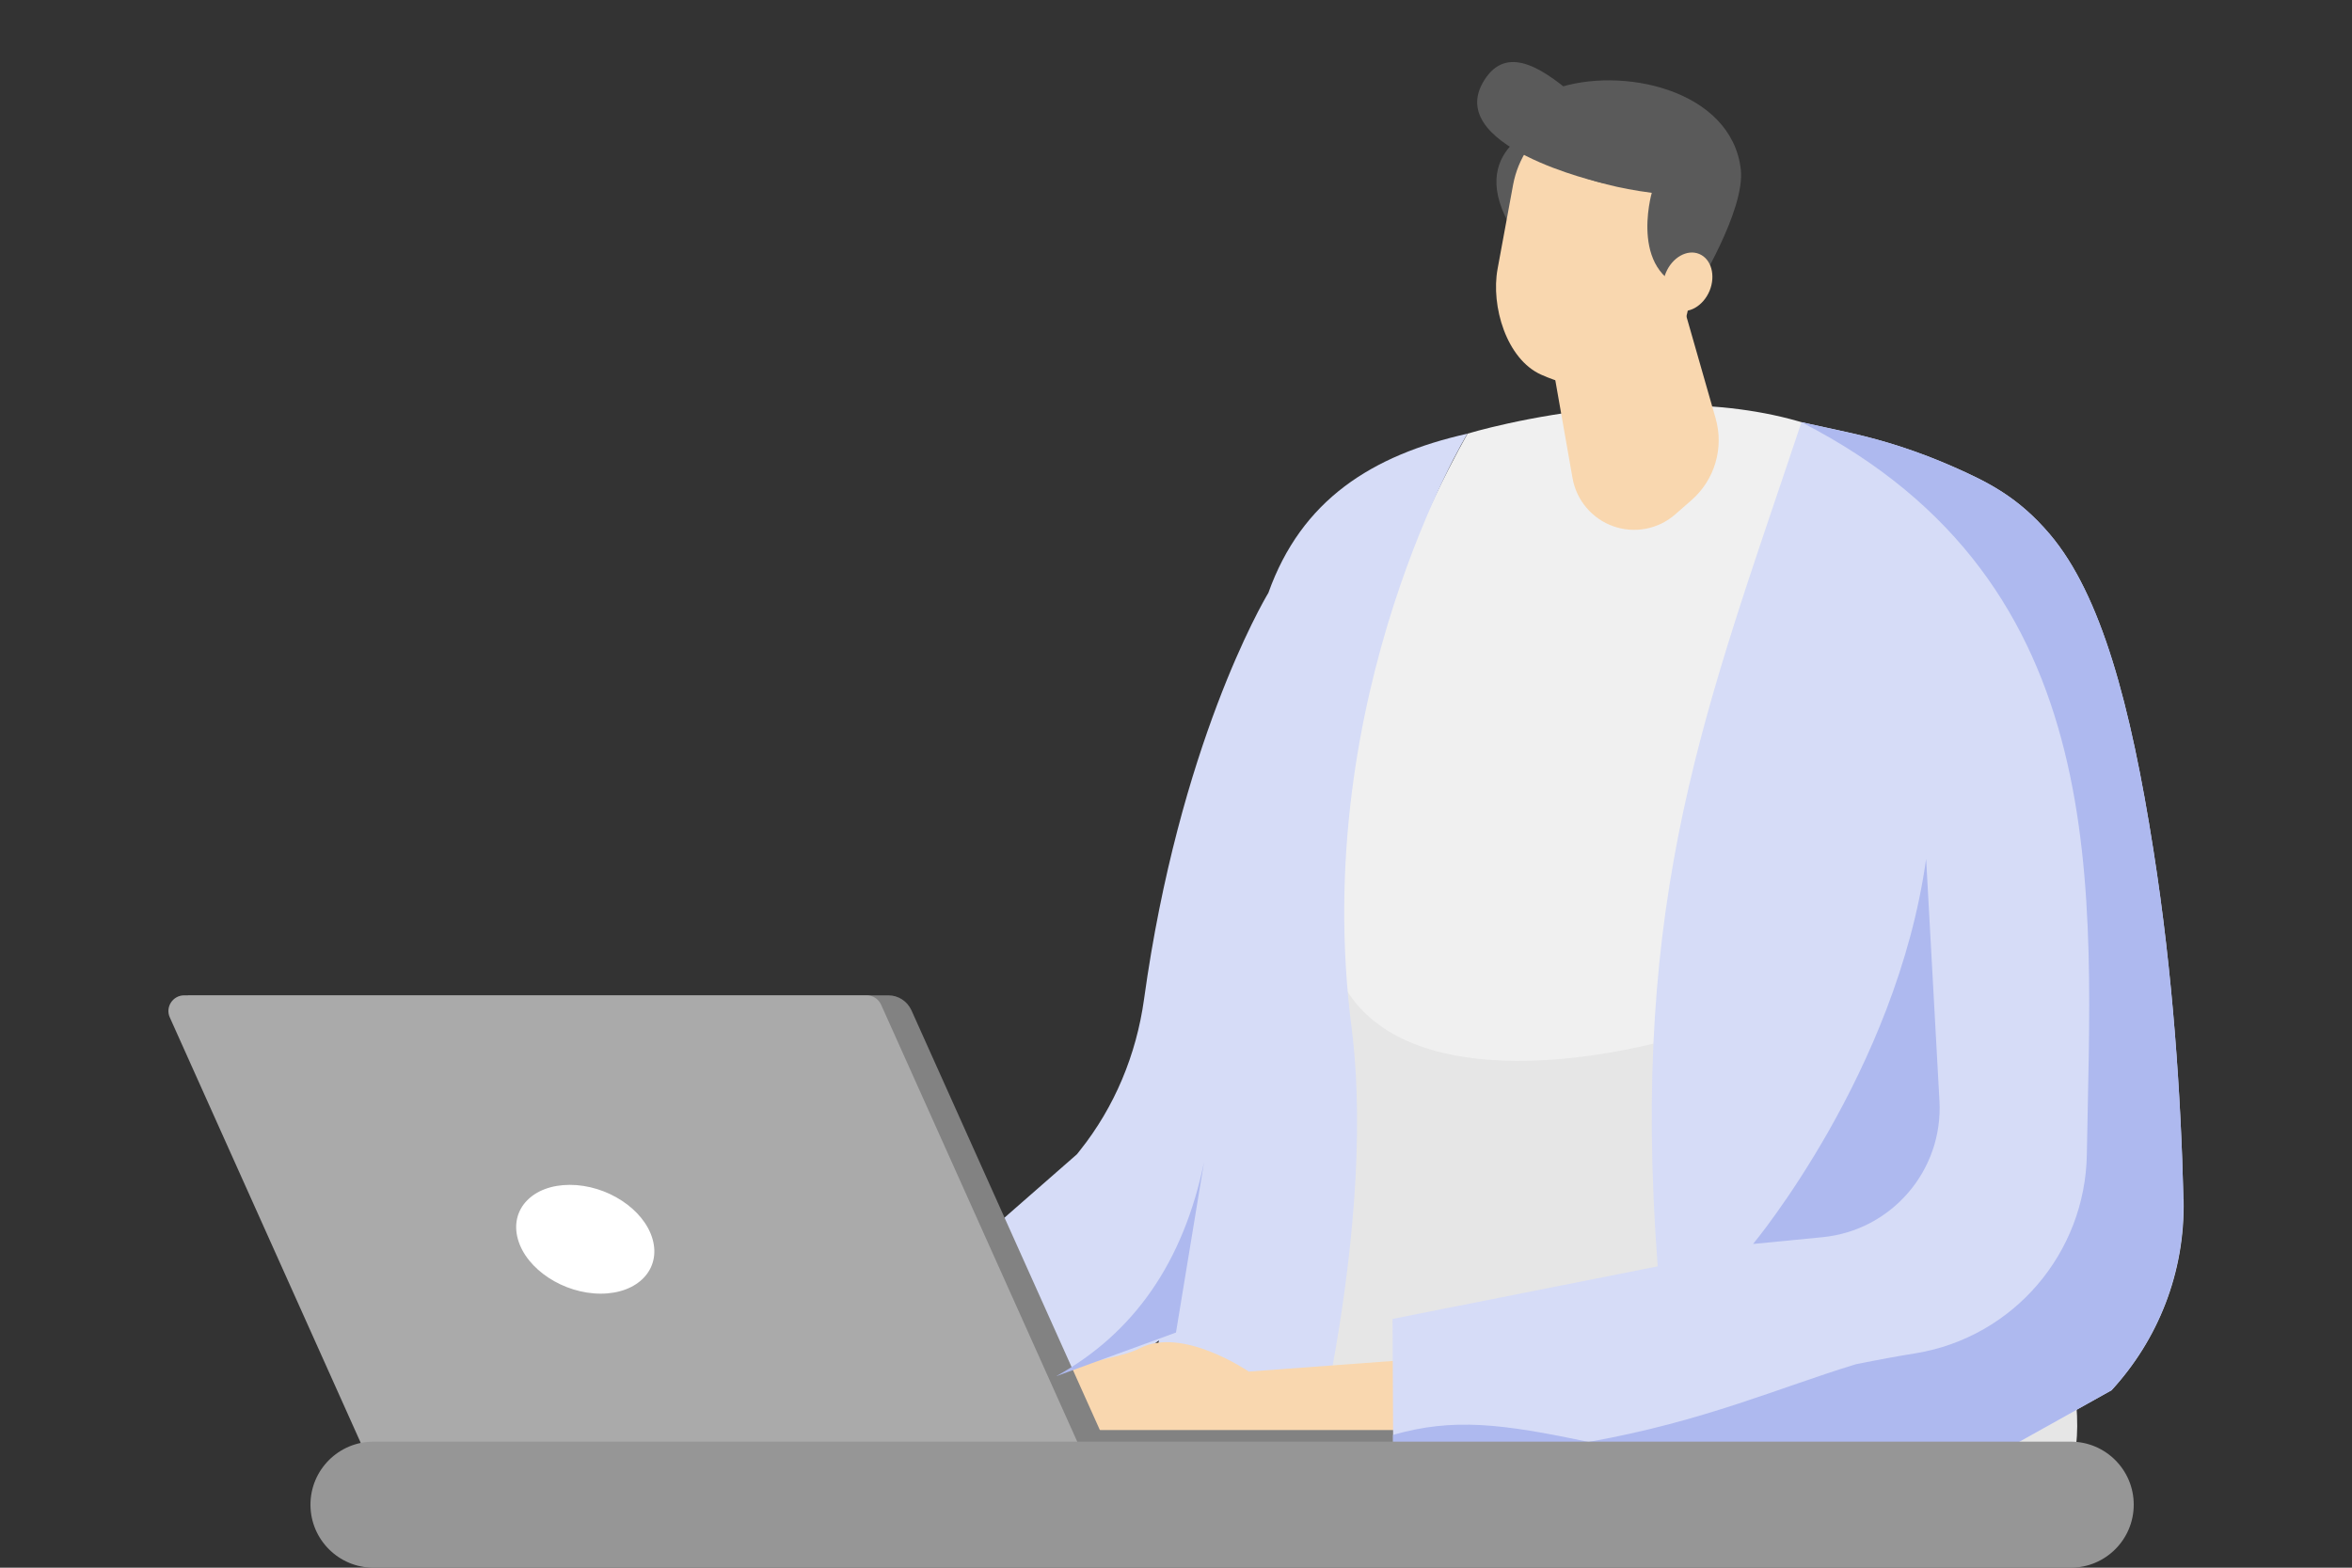
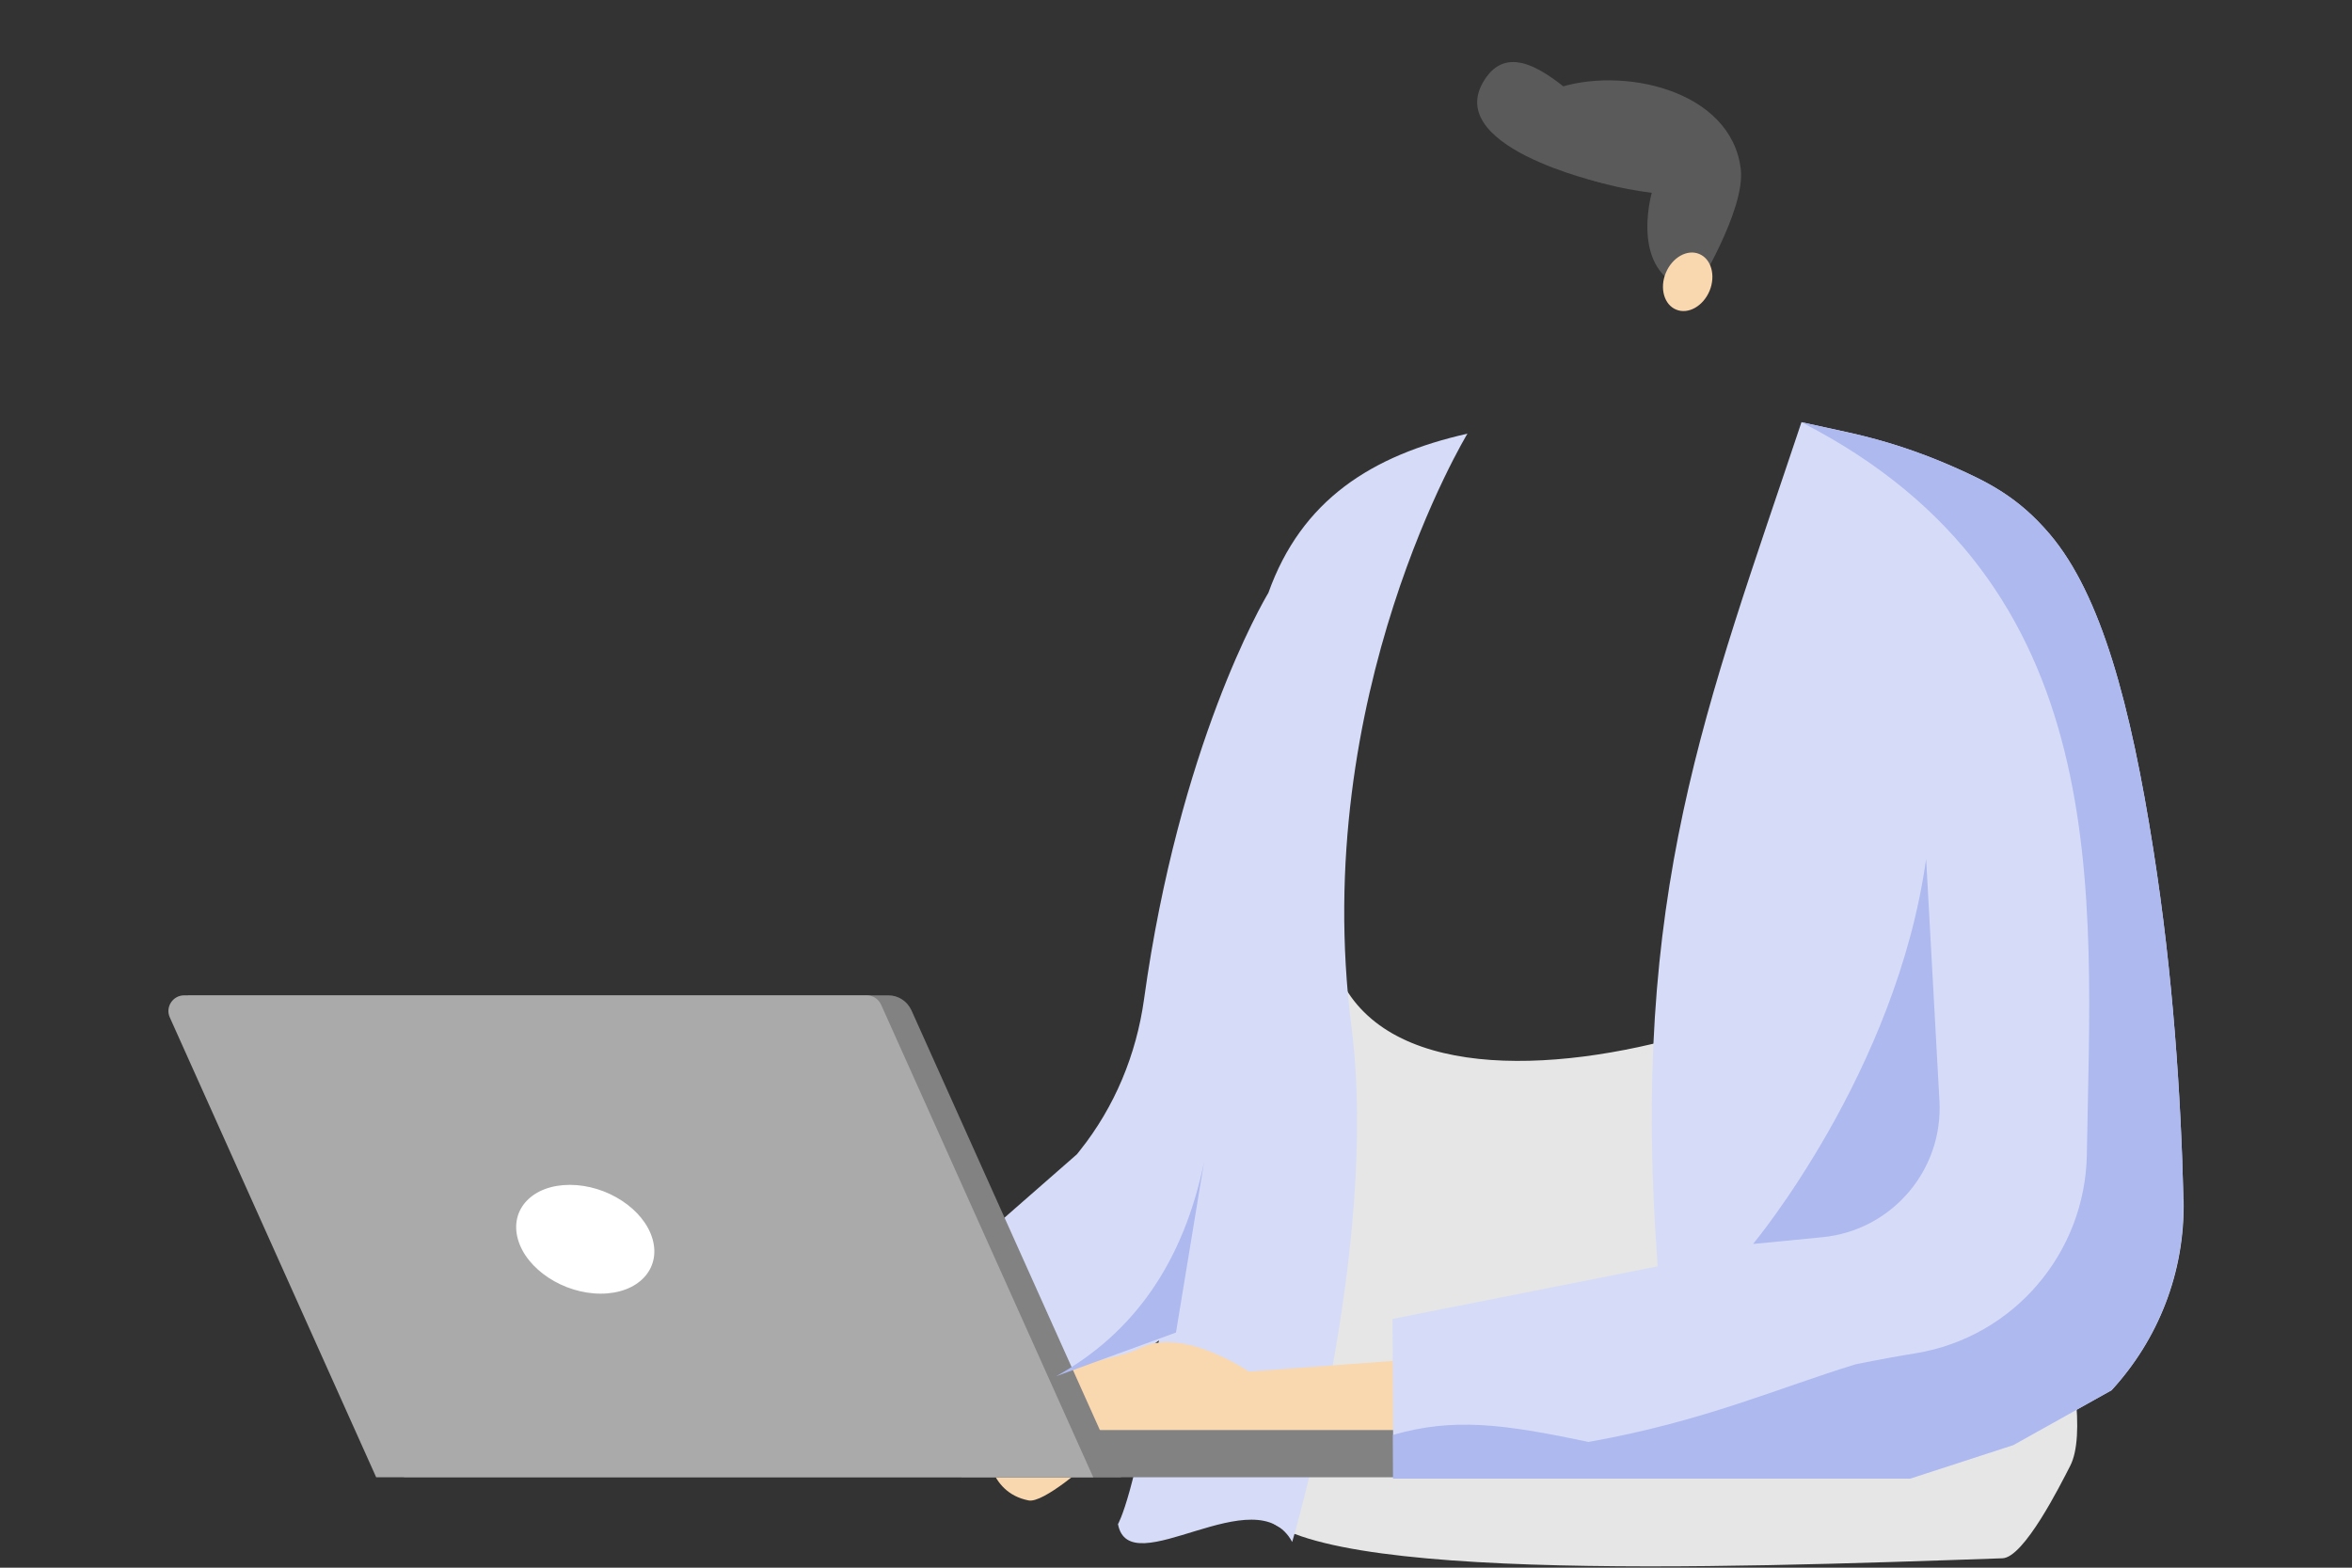
<svg xmlns="http://www.w3.org/2000/svg" id="_レイヤー_1" data-name="レイヤー 1" viewBox="0 0 150 100">
  <rect x="0" y="0" width="150" height="100" fill="#333333" stroke="none" />
  <defs>
    <style>
      .cls-1 {
        fill: #f0f0f0;
      }

      .cls-1, .cls-2, .cls-3, .cls-4, .cls-5, .cls-6, .cls-7, .cls-8, .cls-9, .cls-10 {
        fill-rule: evenodd;
      }

      .cls-2 {
        fill: #fff;
      }

      .cls-3 {
        fill: #d6dcf7;
      }

      .cls-11 {
        fill: none;
      }

      .cls-4, .cls-12 {
        fill: #828282;
      }

      .cls-5 {
        fill: #5a5a5a;
      }

      .cls-6 {
        fill: #e6e6e6;
      }

      .cls-7 {
        fill: #aaa;
      }

      .cls-8 {
        fill: #969696;
      }

      .cls-9 {
        fill: #f9d7af;
      }

      .cls-10 {
        fill: #aeb9ef;
      }
    </style>
  </defs>
  <g>
-     <path class="cls-1" d="M119.11,28.73c9.14,5.39,9.41,32.88,10.97,42.21.73,4.34,3.15,18.94.98,22.72-.72,1.25-5.89.29-7.23.53-5.7,1.01-31.23,3-34.74-.91-3.48-3.88-4.93-13.65-5.61-18.24-3.54-24.15,10.12-47.38,10.12-47.38,0,0,15.61-4.76,25.51,1.08Z" />
+     <path class="cls-1" d="M119.11,28.73Z" />
    <path class="cls-6" d="M85.34,62.13c5.81,13.41,42.13-.91,37.5-7.35-6.45-8.99,2.97,6.2,5.13,15.67,1,4.4,6.01,19.21,4.06,23.05-.65,1.27-2.95,5.85-4.32,5.9-18.17.63-46.11,1.62-47.69-3.56-2.22-7.3,5.18-14.08,5.49-18.75.81-12.12-.17-14.96-.17-14.96Z" />
    <path class="cls-3" d="M93.6,27.66c-6.13,1.38-10.6,4.24-12.71,10.16-.35.58-5.69,9.73-7.93,25.93-.49,3.52-1.87,6.86-4.09,9.64l-.19.24-12.29,10.76.57,4.35,1.46,4.37c6.25-1.72,11.3-4.34,15.49-7.61-1.46,9.84-2.61,11.72-2.61,11.72.73,3.87,8.83-3.1,11.11,1.14,0,0,5.58-18.78,3.78-32.87-2.71-21.21,7.41-37.85,7.41-37.85Z" />
    <path class="cls-9" d="M79.64,87.49s-4.23-2.9-6.94-1.49c-1.29.67-3.43.71-5.36,1.78-2.12,1.18-4.4,4.41-4.4,4.41,0,0-.01,3,2.66,3.52.95.19,3.81-2.36,3.81-2.36,2.58.92,5.66.9,9.15.11l1.08-5.97Z" />
-     <path class="cls-9" d="M63.83,87.07s-4.07-3.25-6.91-2.02c-1.35.58-3.52.46-5.55,1.4-2.23,1.03-4.78,4.13-4.78,4.13,0,0-.23,3.03,2.43,3.76.95.26,4.03-2.1,4.03-2.1,2.54,1.12,5.65,1.33,9.24.8l1.54-5.95Z" />
    <polygon class="cls-9" points="79.64 87.49 93.07 86.5 93.6 93.67 76.79 92.74 79.64 87.49" />
    <path class="cls-12" d="M61.34,91.22h36.82c1.66,0,3.01,1.35,3.01,3.01h-39.84v-3.01h0Z" />
    <path class="cls-3" d="M139.25,76.49c-.16-6.53-.66-14.28-1.91-22.23-1.46-9.32-3.34-16.32-6.61-20.18-2-2.36-3.93-3.32-6.14-4.3-2.19-.96-4.48-1.71-6.81-2.22l-2.89-.63c-6.07,18.19-10.97,30.05-9.17,53.85l-16.91,3.35.05,10.18h32.98l6.58-2.14,6.25-3.49c2.94-3.2,4.7-7.49,4.59-12.18Z" />
    <path class="cls-4" d="M71.48,94.23H25.77l-13.79-30.74h44.67c.64,0,1.21.37,1.48.96l13.37,29.79Z" />
    <path class="cls-7" d="M69.71,94.23H23.99l-13.16-29.33c-.3-.66.19-1.41.92-1.41h43.52c.4,0,.75.23.92.59l13.53,30.15Z" />
    <path class="cls-2" d="M41.62,79.05c.54,1.92-.94,3.47-3.31,3.47s-4.74-1.55-5.28-3.47c-.54-1.92.94-3.47,3.31-3.47s4.74,1.55,5.28,3.47Z" />
    <path class="cls-10" d="M139.25,76.49c-.16-6.53-.66-14.28-1.91-22.23-1.46-9.32-3.34-16.32-6.61-20.18-2.1-2.48-4.13-3.42-6.5-4.45-1.96-.85-4-1.52-6.09-1.98l-3.26-.72c20.2,10.34,18.48,30.02,18.21,46.7-.1,6.31-4.68,11.66-10.9,12.69-1.12.18-2.38.41-3.82.7-4.9,1.49-9.69,3.65-17.06,4.96-5.53-1.17-8.64-1.55-12.47-.45v2.79h32.98l6.58-2.14,6.25-3.49c2.94-3.2,4.7-7.49,4.59-12.18Z" />
-     <path class="cls-9" d="M98.22,18.74s1.13,6.43,2.07,11.76c.25,1.42,1.25,2.59,2.6,3.07,1.36.48,2.87.19,3.95-.76.35-.31.7-.61,1.03-.9,1.49-1.3,2.09-3.34,1.54-5.24-1.39-4.87-3.93-13.73-3.93-13.73l-7.27,5.82h0Z" />
-     <path class="cls-5" d="M98.59,7.89s-5.38,1.56-2.09,6.83c3.28,5.27,2.09-6.83,2.09-6.83h0Z" />
-     <path class="cls-9" d="M96.5,11.78c.31-1.67,1.3-3.15,2.73-4.07,1.43-.92,3.18-1.22,4.83-.81h0c3.2.78,5.23,3.93,4.64,7.17-.34,1.86-.72,3.91-1.05,5.68-.22,1.2-.9,2.19-1.78,3.03s-3,1.98-4.24,1.94c-1.13-.03-2.29-.35-3.34-.82-2.21-.99-3.22-4.37-2.78-6.75.3-1.64.66-3.56.99-5.37h0Z" />
    <path class="cls-5" d="M105.34,12.31s-1.58,5.49,2.79,6.24c0,0,3.19-5.14,2.89-7.75-.6-5.1-7.64-6.62-11.84-5.13-4.2,1.49-2.33,5.53,6.16,6.63h0Z" />
    <path class="cls-9" d="M108.37,16.2c-.77-.32-1.72.22-2.13,1.2-.41.98-.11,2.04.66,2.35.77.32,1.72-.22,2.13-1.2.4-.98.11-2.03-.66-2.35h0Z" />
    <path class="cls-5" d="M102.22,11.68s-10.59-2.37-7.42-6.77c2.93-4.06,9.11,6.26,10.92,4.8l-3.5,1.97Z" />
    <path class="cls-10" d="M75,84.99l1.79-10.87c-1.31,6.36-4.45,10.91-9.44,13.67l7.65-2.79Z" />
    <path class="cls-10" d="M111.81,79.34s9.14-10.96,11.03-24.56l.85,15.45c.24,4.43-3.05,8.26-7.47,8.69l-4.41.43Z" />
-     <path class="cls-8" d="M132.06,100H23.82c-2.22,0-4.02-1.8-4.02-4.02h0c0-2.22,1.8-4.02,4.02-4.02h108.24c2.22,0,4.02,1.8,4.02,4.02h0c0,2.22-1.8,4.02-4.02,4.02Z" />
  </g>
  <rect class="cls-11" width="150" height="100" />
</svg>